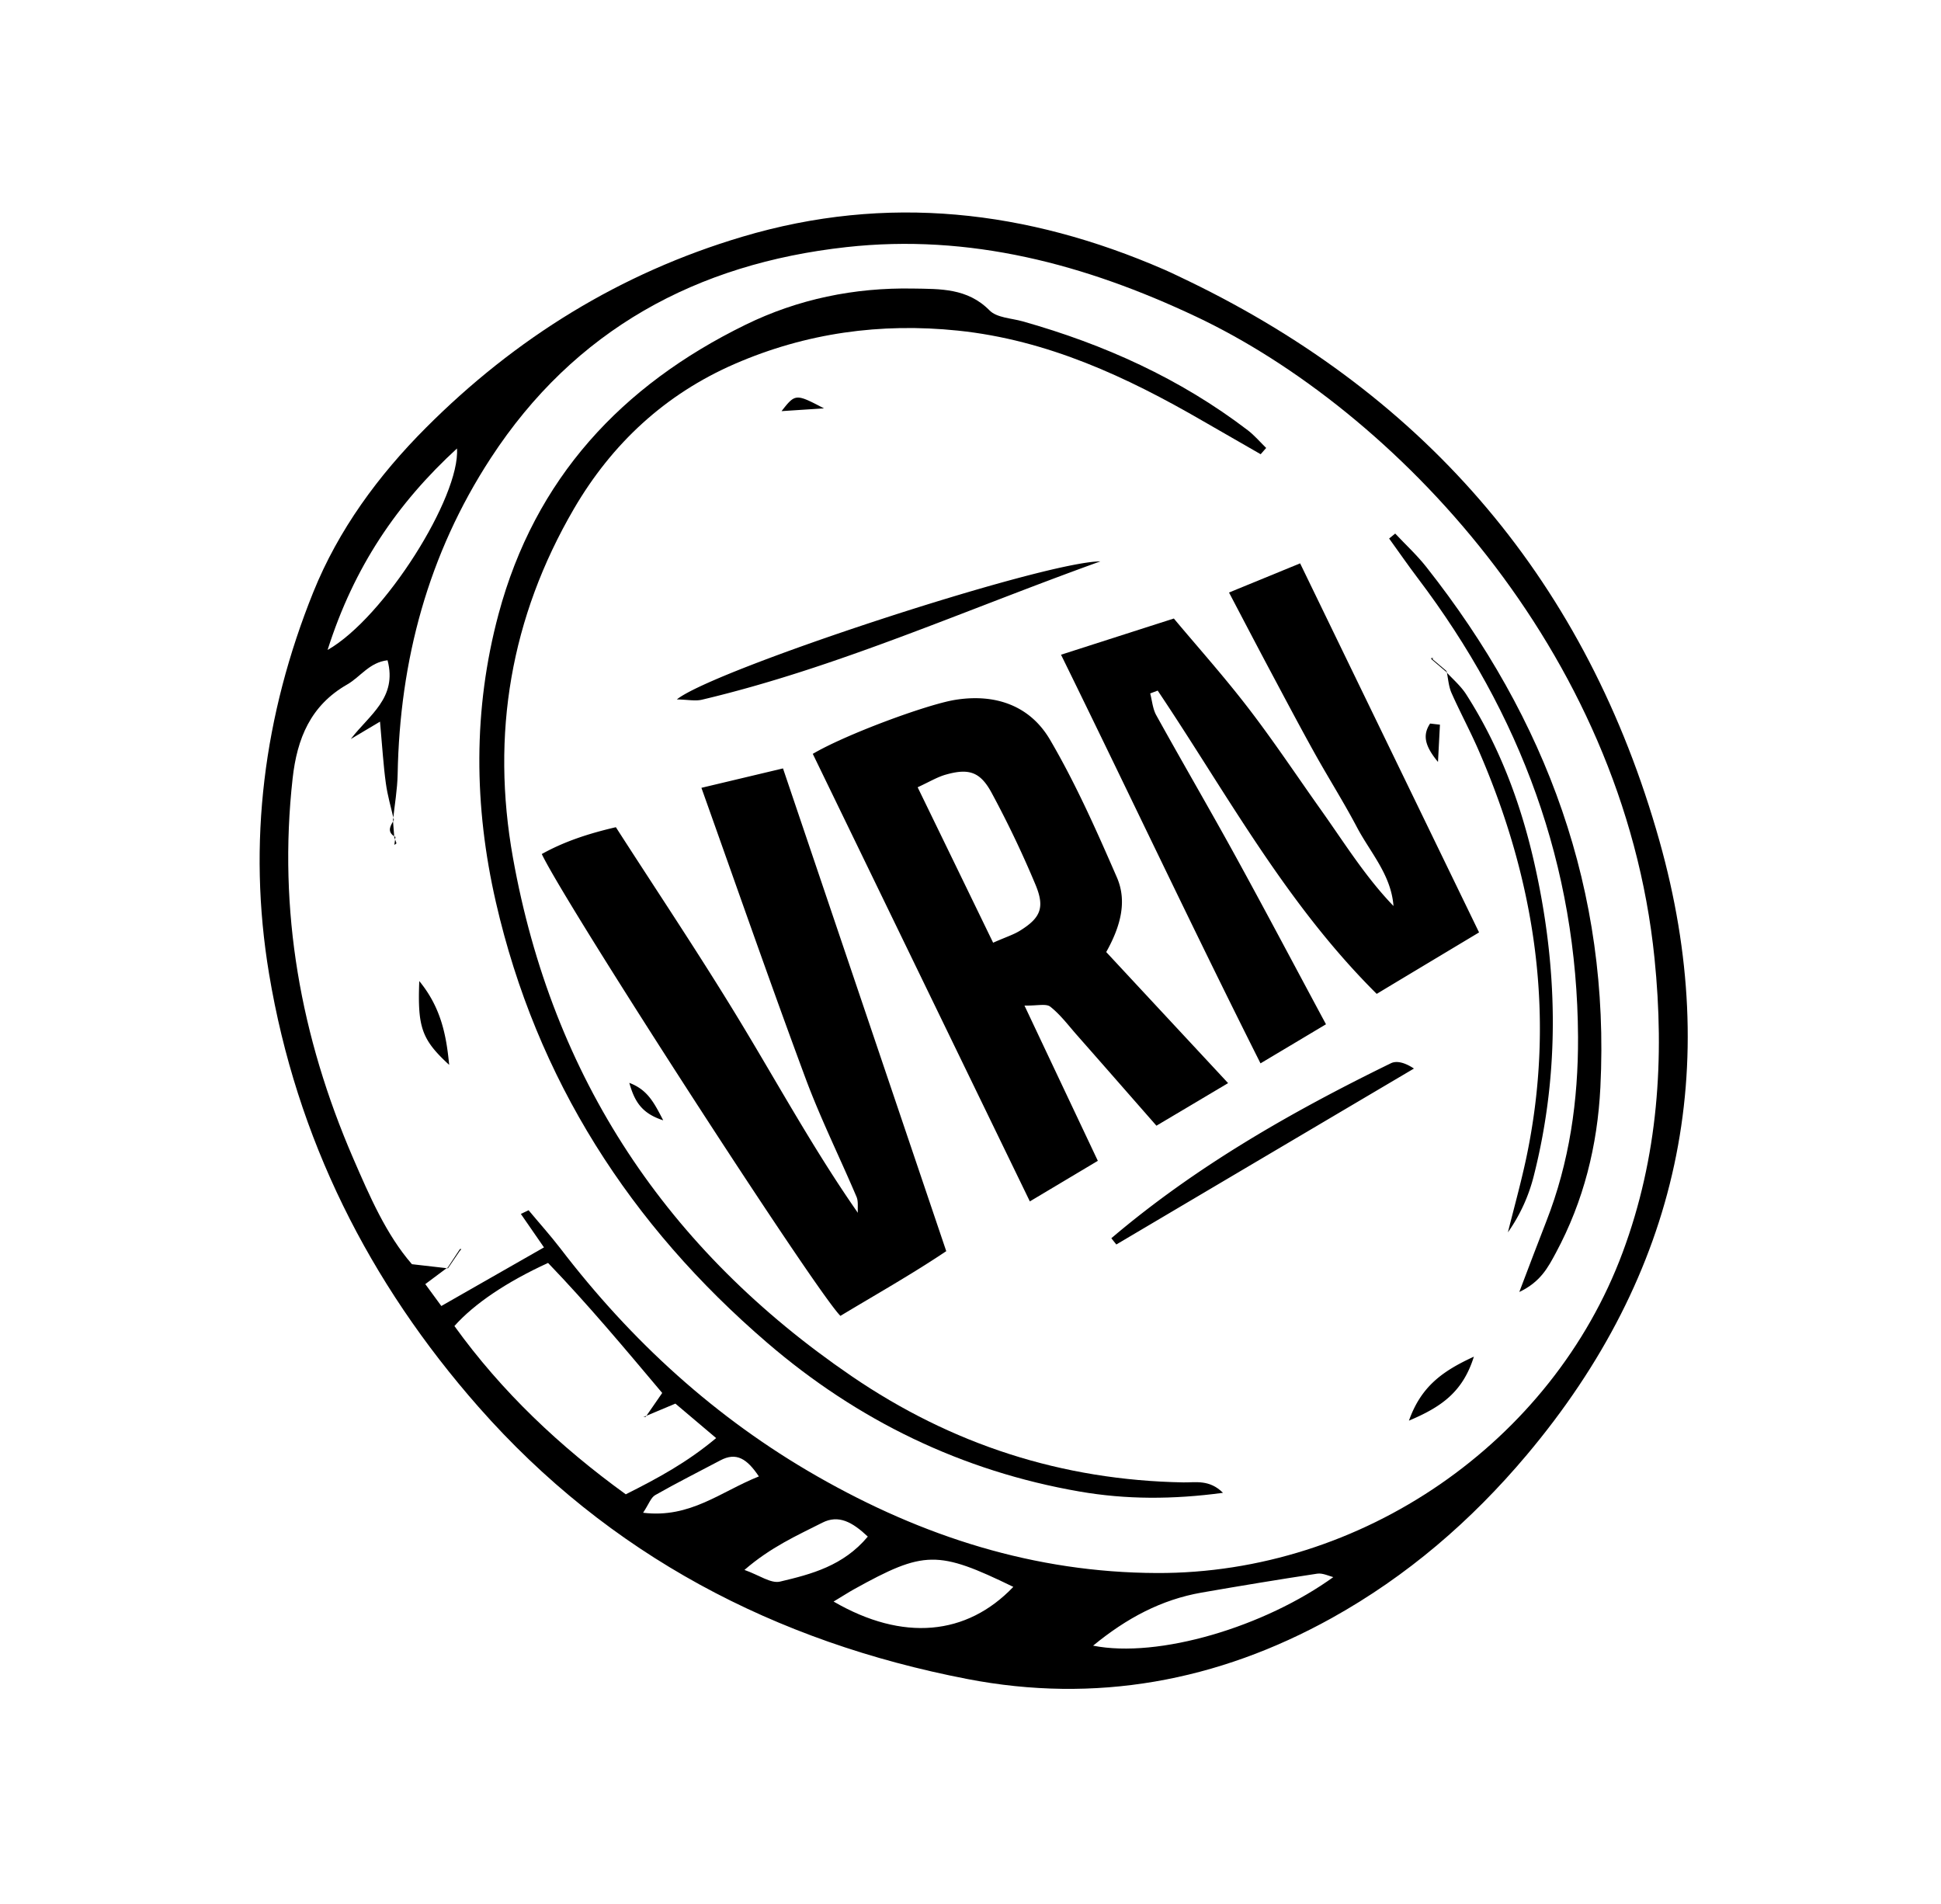
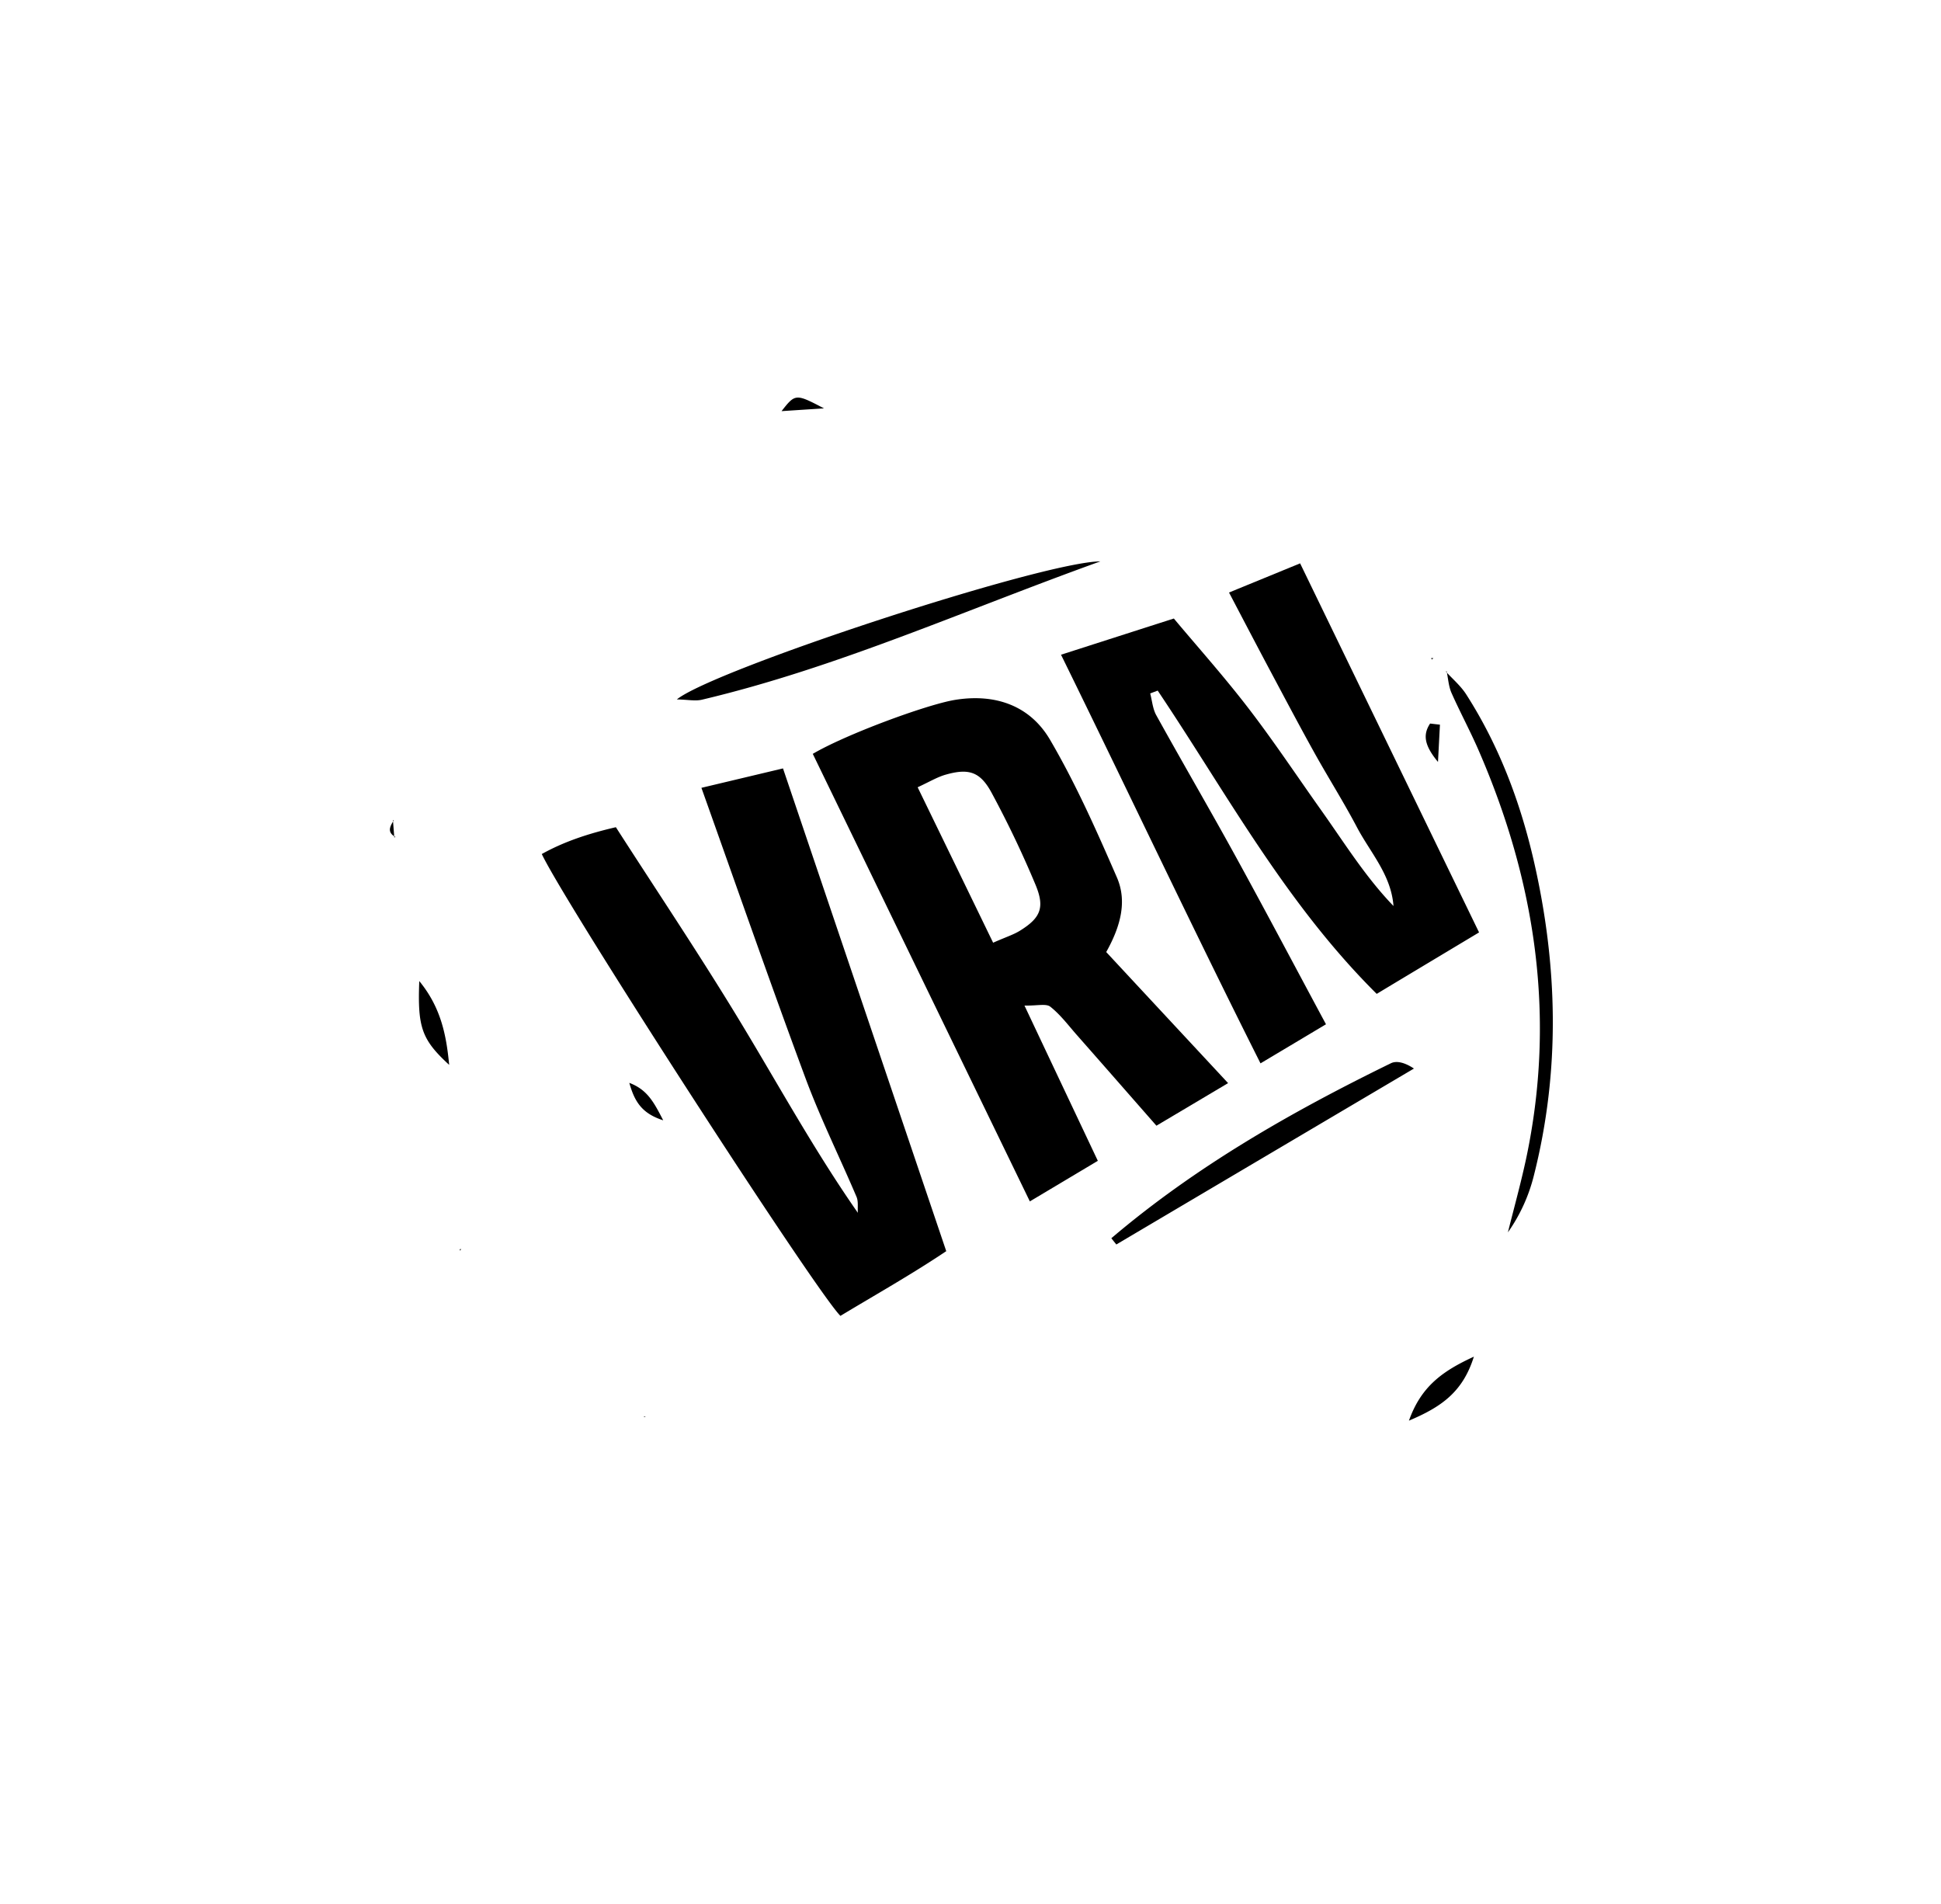
<svg xmlns="http://www.w3.org/2000/svg" width="105" height="103" fill="none">
-   <path fill="#000" d="M64.316 15.21c12.993 6.294 21.547 16.399 25.45 30.261 3.457 12.269 1.073 23.42-7.18 33.23-2.998 3.561-6.468 6.55-10.542 8.815-6.185 3.434-12.797 4.637-19.724 3.297-10.387-2.007-19.378-6.702-26.431-14.712-5.933-6.742-9.85-14.526-11.334-23.43-1.182-7.094-.28-14.007 2.393-20.644 1.36-3.372 3.516-6.31 6.092-8.89 4.842-4.855 10.517-8.369 17.11-10.33 7.83-2.335 15.421-1.446 22.824 1.773.455.197.897.421 1.346.632l-.004-.001zm7.861 70.057c.017-.044.033-.088.044-.13l-.01.189c-.319-.076-.65-.253-.95-.21-2.094.316-4.18.663-6.266 1.025-2.177.383-4.047 1.38-5.863 2.87 3.518.7 9.274-1.004 13.045-3.744zm-37.254-8.622c.277-.396.55-.794.9-1.302-2.023-2.404-4.039-4.814-6.175-7.033-2.236 1.023-3.99 2.205-5.066 3.412 2.56 3.557 5.707 6.524 9.27 9.103 1.744-.875 3.317-1.727 4.888-3.042l-2.204-1.864c-.627.262-1.137.475-1.649.692l.04.035-.004-.001zM21.255 44.368l.054-.014c-.15-.662-.346-1.319-.436-1.99-.132-.95-.187-1.908-.316-3.332-.719.43-1.15.685-1.58.94.992-1.303 2.527-2.22 1.988-4.259-.984.111-1.472.904-2.185 1.31-1.976 1.13-2.711 2.915-2.951 5.088-.795 7.153.435 13.963 3.27 20.523.899 2.073 1.798 4.152 3.185 5.744l1.944.223-.012-.049-1.209.903c.307.42.542.738.867 1.184 1.792-1.022 3.495-1.994 5.553-3.17-.456-.664-.856-1.235-1.251-1.81l.418-.2c.573.688 1.171 1.353 1.718 2.063 3.835 5.01 8.395 9.184 13.892 12.327 5.701 3.261 11.76 5.21 18.382 5.233 11.076.037 21.37-7.056 25.194-17.345 1.92-5.161 2.274-10.477 1.722-15.903-1.698-16.738-14.152-29.676-24.79-34.704-6.003-2.837-12.258-4.504-18.929-3.764-8.093.894-14.702 4.46-19.238 11.417-3.384 5.19-4.921 10.933-5.034 17.095-.017.833-.164 1.661-.252 2.491l-.004-.002zm23.841 42.258c3.748 2.175 7.2 1.843 9.72-.795-4.091-1.987-4.816-1.978-8.611.125-.304.168-.59.357-1.107.666l-.002.004zM17.721 35.155c3.071-1.745 7.18-8.297 7-10.897-3.23 2.964-5.57 6.393-7 10.897zm29.224 47.957c-.836-.79-1.583-1.2-2.463-.751-1.37.693-2.791 1.323-4.21 2.554.8.281 1.432.751 1.929.63 1.69-.4 3.417-.848 4.744-2.433zm-5.893-3.255c-.647-.964-1.223-1.326-2.085-.868-1.177.624-2.368 1.22-3.522 1.878-.234.131-.344.485-.656.955 2.549.313 4.193-1.14 6.268-1.967l-.005.002z" />
  <path fill="#000" d="M57.39 35.415c2.149-.69 4.018-1.291 6.11-1.96 1.253 1.498 2.71 3.127 4.037 4.855 1.381 1.796 2.636 3.688 3.947 5.533 1.246 1.754 2.384 3.592 3.898 5.161-.128-1.69-1.25-2.882-1.976-4.258-.725-1.376-1.562-2.696-2.319-4.06-.792-1.425-1.552-2.865-2.32-4.304-.73-1.37-1.45-2.747-2.282-4.333 1.336-.55 2.53-1.036 3.846-1.578 3.268 6.74 6.442 13.287 9.68 19.962-1.963 1.178-3.763 2.256-5.537 3.324-4.935-4.901-8.12-10.853-11.848-16.404l-.405.154c.104.394.136.832.327 1.176 1.407 2.542 2.872 5.05 4.272 7.597 1.632 2.97 3.216 5.97 4.91 9.121-1.2.717-2.267 1.355-3.542 2.114-3.677-7.313-7.1-14.584-10.794-22.108l-.004.008zM55.71 64.98c-3.98-8.201-7.863-16.21-11.742-24.205 1.785-1.054 6.155-2.663 7.68-2.917 2.184-.359 4.07.299 5.158 2.16 1.39 2.374 2.514 4.912 3.613 7.438.564 1.296.2 2.651-.577 4.038 2.16 2.325 4.31 4.634 6.593 7.09-1.395.83-2.586 1.538-3.877 2.303-1.494-1.703-2.888-3.298-4.29-4.888-.47-.532-.9-1.113-1.45-1.548-.23-.182-.712-.046-1.398-.062 1.383 2.931 2.642 5.593 3.968 8.398l-3.68 2.196.002-.003zm-1.983-13.992c.68-.301 1.09-.428 1.44-.643 1.113-.689 1.368-1.242.855-2.48a55.56 55.56 0 0 0-2.378-4.98c-.62-1.15-1.24-1.338-2.483-.986-.458.13-.881.388-1.52.683 1.364 2.806 2.684 5.523 4.084 8.41l.002-.004zm-15.783-8.376 4.413-1.05c2.882 8.518 5.825 17.225 8.831 26.111-1.883 1.263-3.834 2.36-5.724 3.5-1.291-1.254-14.877-22.266-16.156-24.98 1.215-.676 2.516-1.104 4.008-1.451 2.232 3.473 4.518 6.88 6.645 10.385 2.11 3.476 4.058 7.051 6.445 10.472-.02-.29.035-.609-.07-.861-.916-2.155-1.96-4.259-2.772-6.448-1.871-5.04-3.639-10.12-5.62-15.678z" />
-   <path fill="#000" d="M68.193 24.566c-1.04-.596-2.076-1.19-3.114-1.79-4.14-2.398-8.421-4.392-13.262-4.894-4.179-.432-8.215.126-12.068 1.8-3.762 1.636-6.642 4.307-8.702 7.837-3.424 5.875-4.494 12.2-3.3 18.867 2.135 11.924 8.338 21.23 18.314 28.043 5.41 3.697 11.39 5.636 17.96 5.751.656.01 1.404-.168 2.138.564-2.72.366-5.247.365-7.76-.07-6.37-1.103-12.004-3.845-16.884-8.036-7.419-6.37-12.492-14.253-14.69-23.842-1.188-5.182-1.245-10.402.144-15.58 1.967-7.335 6.651-12.367 13.355-15.648 2.846-1.394 5.895-2.018 9.064-1.961 1.468.025 2.947-.03 4.142 1.182.394.4 1.178.42 1.792.592 4.406 1.242 8.52 3.097 12.177 5.89.362.277.664.634.995.958-.1.113-.2.225-.298.34l-.003-.003zm7.282 4.294c.56.598 1.169 1.156 1.677 1.8 6.518 8.251 9.952 17.538 9.422 28.149-.158 3.156-.902 6.153-2.405 8.949-.425.792-.833 1.58-1.981 2.123.555-1.456.997-2.637 1.457-3.81 1.258-3.209 1.735-6.556 1.72-9.983-.047-9.265-3.112-17.476-8.672-24.82-.532-.702-1.032-1.428-1.547-2.14.111-.09.22-.182.329-.269z" />
  <path fill="#000" d="M78.21 36.32c.374.408.809.777 1.103 1.234 1.777 2.772 2.924 5.812 3.658 9.003 1.303 5.672 1.44 11.356.004 17.03a9.163 9.163 0 0 1-1.404 3.07c.328-1.311.69-2.616.975-3.936 1.642-7.682.53-15.054-2.579-22.181-.453-1.037-.993-2.036-1.451-3.071-.155-.358-.176-.773-.26-1.162l-.046.022v-.009zm-18.683-5.957c-7.454 2.683-14.27 5.76-21.562 7.484-.358.082-.753-.004-1.35-.017 2.01-1.618 19.736-7.436 22.912-7.467zm.589 36.613c4.574-3.889 9.748-6.84 15.127-9.467.312-.151.755-.038 1.245.287a35929.67 35929.67 0 0 0-16.099 9.516c-.09-.111-.18-.223-.268-.337l-.005.001zM79.73 73.38c-.606 1.94-1.794 2.732-3.512 3.46.657-1.847 1.805-2.675 3.511-3.46zM24.3 57.598c-1.492-1.37-1.716-2.031-1.619-4.534 1.194 1.453 1.465 2.97 1.618 4.534zm20.275-35.51c-.806.053-1.557.1-2.296.15.745-.952.766-.95 2.296-.15zm-8.698 38.508c-1.161-.373-1.55-1.017-1.834-2.026.985.372 1.332 1.057 1.834 2.026zm42.018-21.401c-.03.551-.057 1.104-.106 2.017-.758-.913-.817-1.484-.427-2.077l.536.062-.003-.002zm-56.504 6.077c-.48-.264-.283-.59-.083-.914l-.05.015c.023.308.048.613.07.922l.067-.021-.004-.002z" />
-   <path fill="#000" d="M78.255 36.298c-.278-.234-.554-.472-.833-.706l.029.078c.251.217.504.431.76.65l.044-.022zM24.231 68.603l.713-1.05-.076.025c-.214.327-.431.651-.645.978l.012.049-.004-.002zM21.327 45.29c.04.105.09.21.118.318.004.019-.072.061-.112.09l.06-.43-.066.021z" />
  <path fill="#000" d="M77.422 35.592c.042.002.08.007.121.01l-.093.068-.028-.078zm-52.481 31.96a.939.939 0 0 0-.038.098 1.043 1.043 0 0 1-.038-.074l.076-.024zm9.943 9.058-.082.017.121.018-.04-.036z" />
</svg>